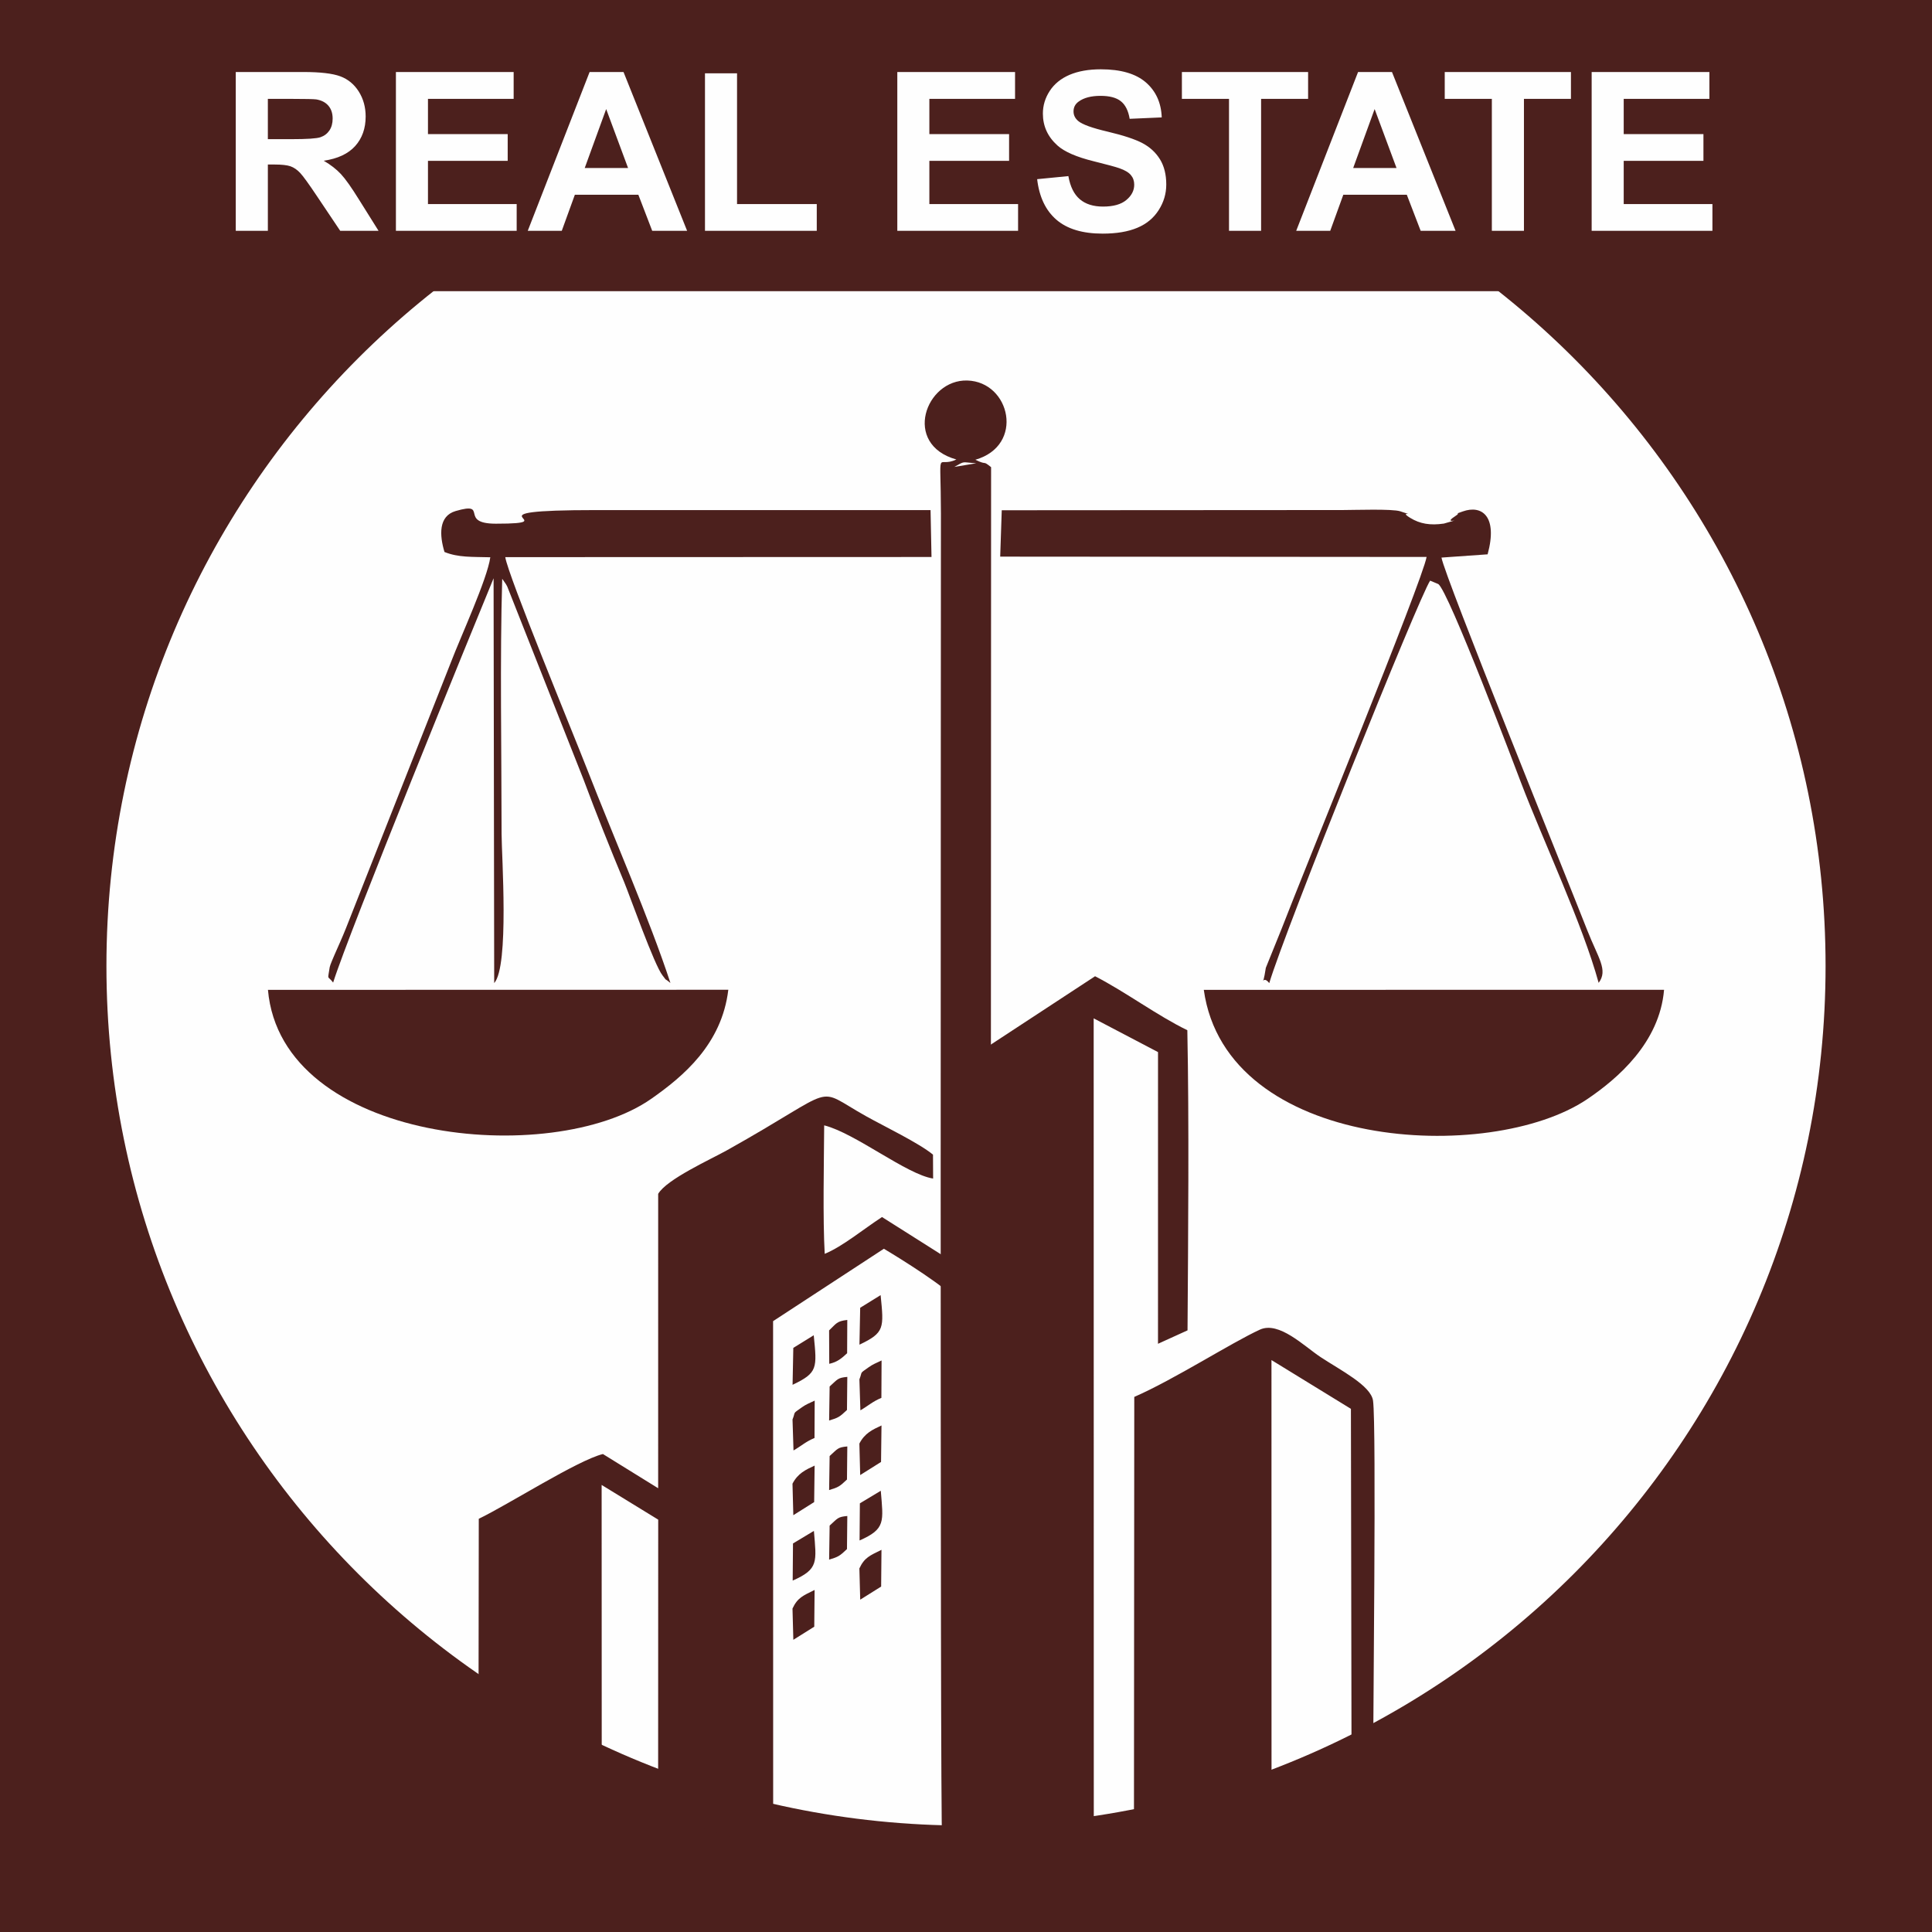
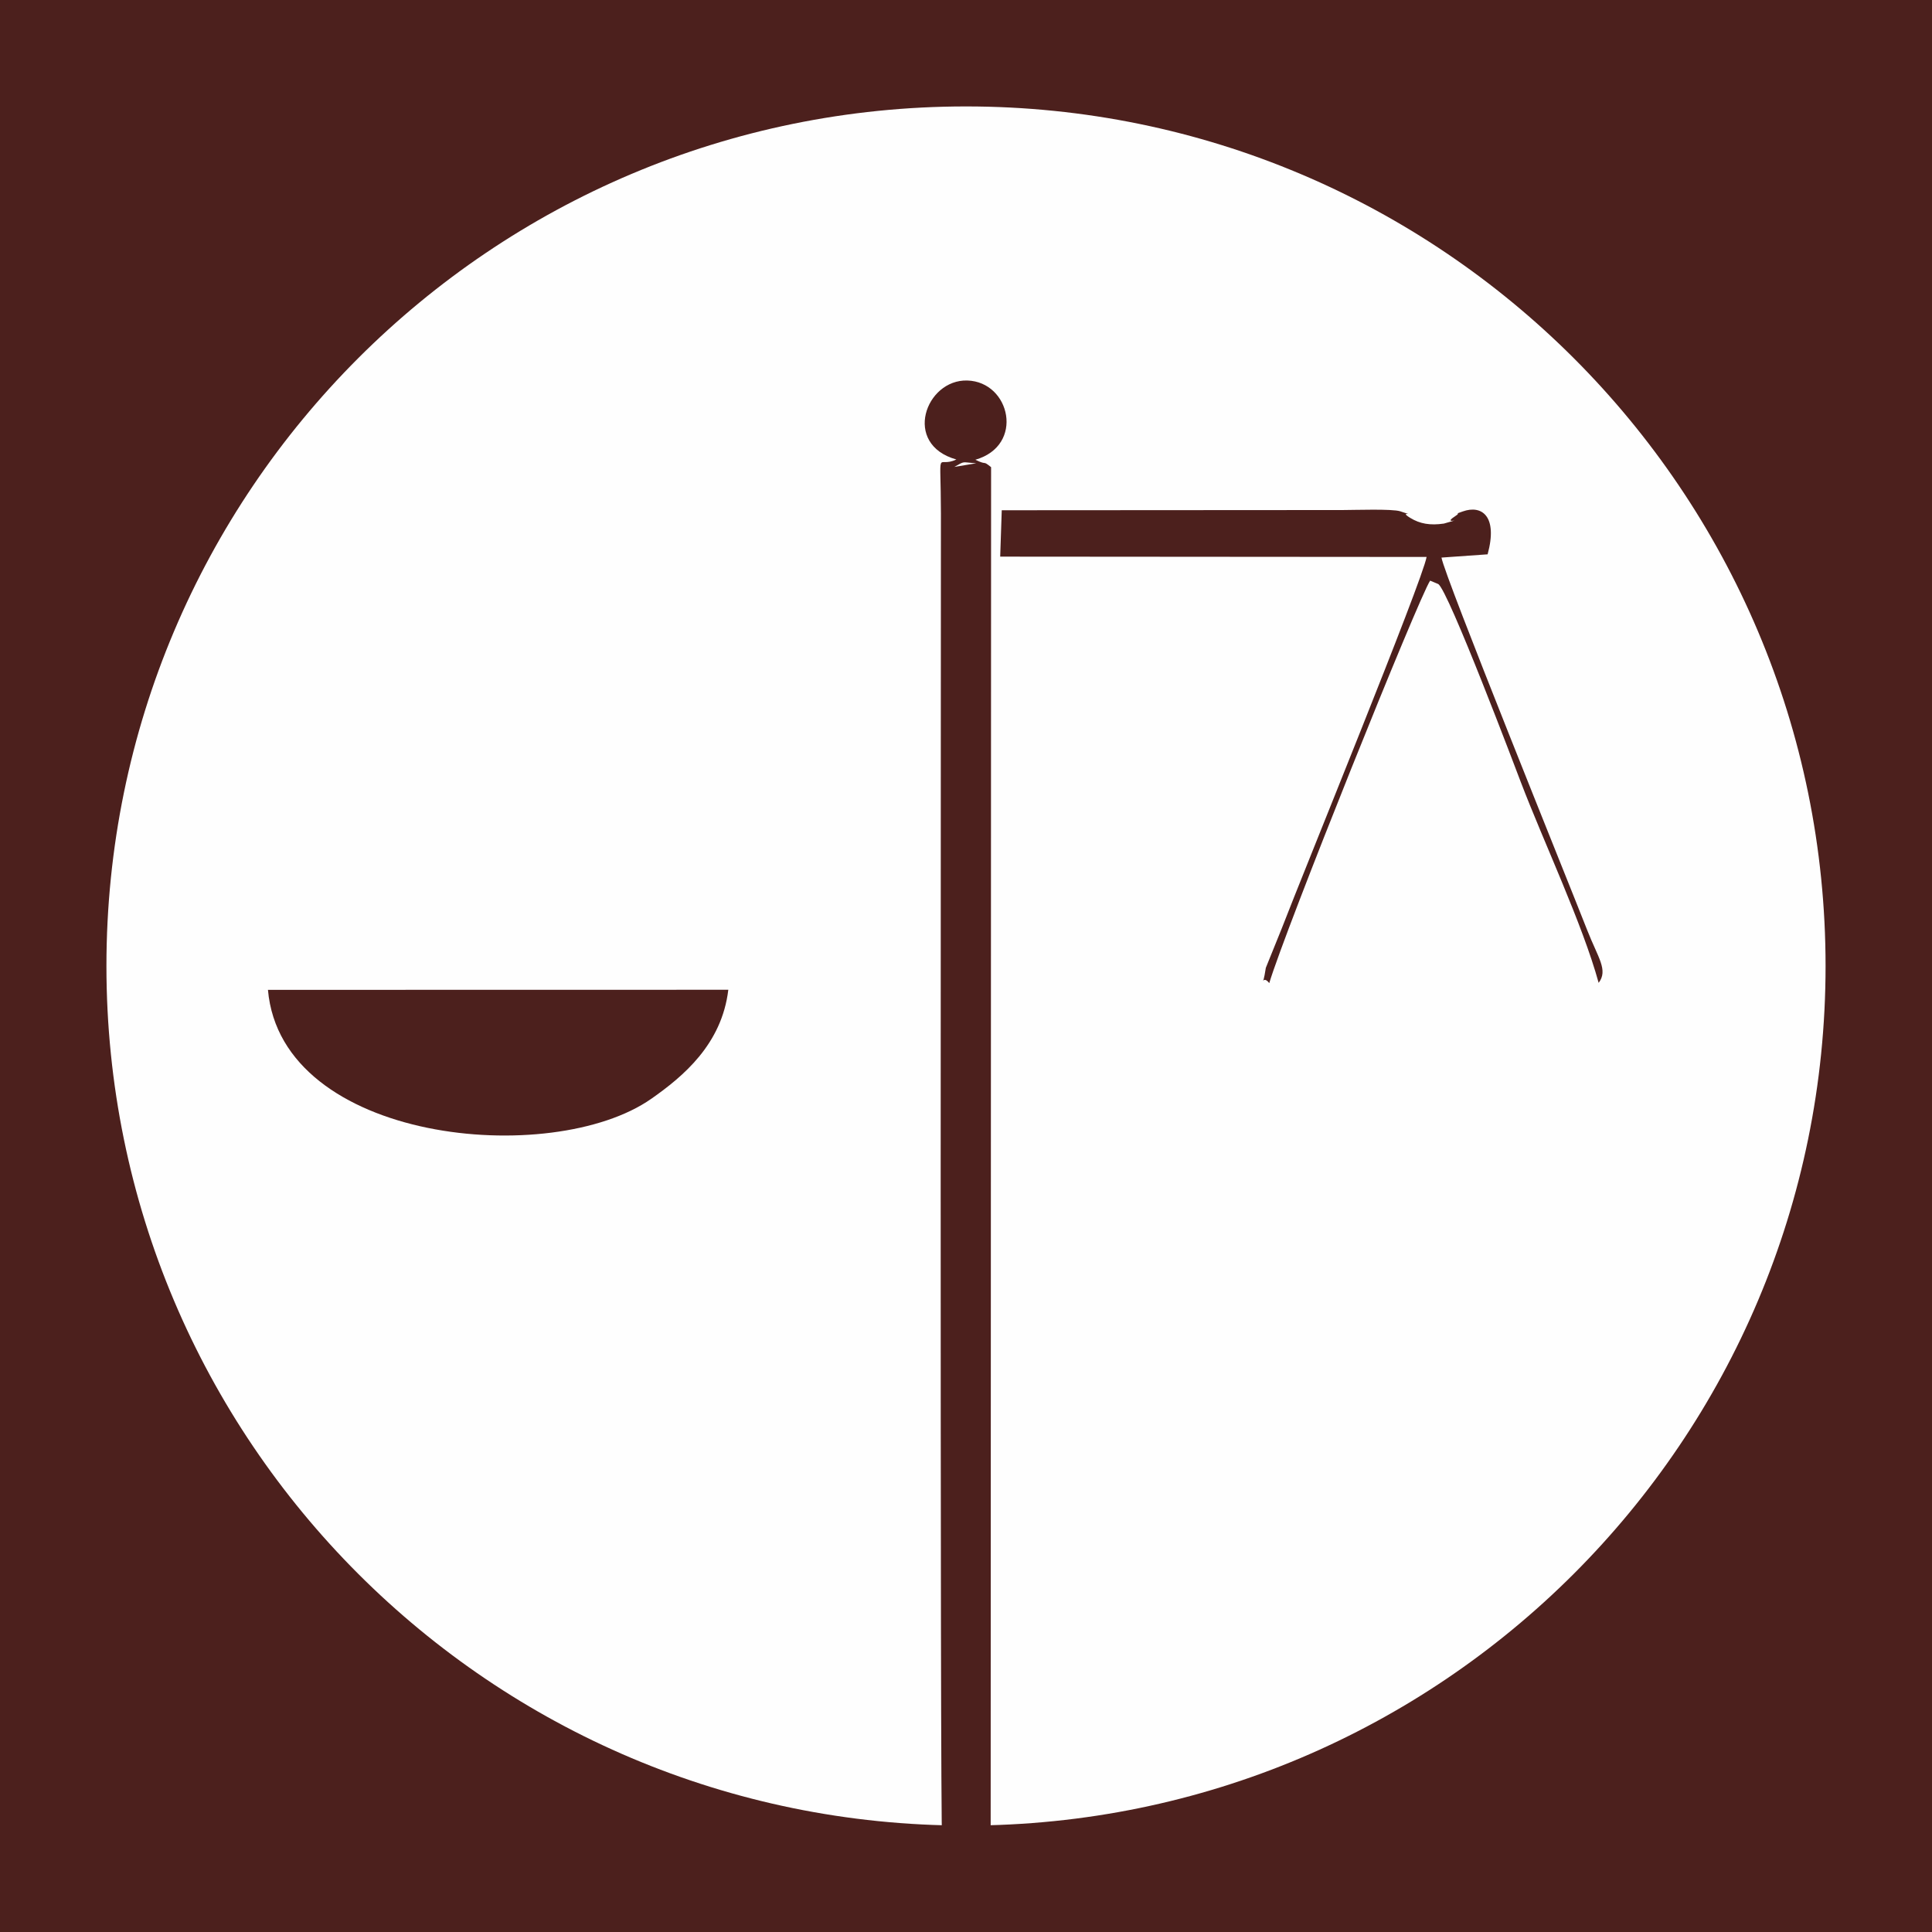
<svg xmlns="http://www.w3.org/2000/svg" xml:space="preserve" width="200px" height="200px" style="shape-rendering:geometricPrecision; text-rendering:geometricPrecision; image-rendering:optimizeQuality; fill-rule:evenodd; clip-rule:evenodd" viewBox="0 0 264.626 264.626">
  <defs>
    <style type="text/css">
   
    .fil1 {fill:#FEFEFE}
    .fil0 {fill:#4C201D}
    .fil2 {fill:#FEFEFE;fill-rule:nonzero}
   
  </style>
  </defs>
  <g id="Layer_x0020_1">
    <polygon class="fil0" points="-0,0 264.626,0 264.626,264.626 -0,264.626 " />
    <path class="fil1" d="M132.313 14.578c65.023,0 117.735,52.712 117.735,117.735 0,65.023 -52.712,117.735 -117.735,117.735 -65.023,0 -117.735,-52.712 -117.735,-117.735 0,-65.023 52.712,-117.735 117.735,-117.735z" />
-     <path class="fil0" d="M164.884 135.581c3.088,22.051 39.24,23.927 52.511,14.975 4.131,-2.787 9.926,-7.733 10.531,-14.986l-63.042 0.011z" />
    <path class="fil0" d="M36.701 135.581c1.848,20.973 38.908,24.448 52.512,14.915 4.343,-3.044 9.655,-7.455 10.543,-14.928l-63.055 0.012z" />
-     <path class="fil0" d="M60.882 75.607c1.9,0.769 3.782,0.652 6.274,0.722 -0.404,2.971 -4.076,10.92 -5.404,14.408l-14.371 36.414c-0.484,1.222 -1.065,2.488 -1.575,3.657 -0.119,0.273 -0.609,1.402 -0.648,1.671 -0.28,1.942 -0.355,1.024 0.472,2.103 2.181,-6.951 19.103,-48.43 21.976,-55.377l0.083 55.448c2.081,-2.3 1.012,-17.549 1.012,-20.45 0,-10.882 -0.241,-24.084 0.086,-34.928l0.521 0.753c0.035,0.067 0.13,0.23 0.169,0.309l10.462 26.471c1.778,4.763 3.57,9.247 5.564,14.046 0.751,1.807 4.12,11.363 5.243,12.75 0.861,1.063 -0.154,0.033 1.081,1.034 -2.871,-8.768 -7.712,-19.79 -11.466,-29.419 -1.859,-4.77 -10.796,-26.438 -11.155,-28.907l58.382 -0.019 -0.131 -6.421 -45.696 -0.006c-19.182,-0.001 -3.557,1.876 -13.851,1.865 -5.183,-0.006 -0.841,-3.089 -5.503,-1.732 -2.36,0.687 -2.22,3.318 -1.525,5.611z" />
    <path class="fil0" d="M136.999 76.242l58.401 0.043c-0.519,3.163 -16.923,43.293 -19.848,50.906l-2.171 5.37c-0.504,3.356 -0.616,0.7 0.47,2.096 2.152,-7.212 20.474,-52.803 22.035,-55.125l1.102 0.459c1.356,0.731 10.911,26.07 11.325,27.154 3.147,8.238 8.435,19.392 10.655,27.477 1.327,-1.76 -0.069,-3.399 -1.55,-7.178 -2.755,-7.029 -19.542,-48.477 -19.978,-51.072l6.32 -0.446c1.433,-5.268 -0.826,-6.789 -3.39,-5.879 -1.475,0.523 -0.029,-0.007 -1.096,0.685 -1.964,1.274 1.897,-0.029 -1.505,0.983 -1.875,0.274 -3.279,0.037 -4.61,-0.781 -1.762,-1.084 1.153,-0.063 -1.369,-0.902 -1.08,-0.359 -6.351,-0.171 -7.873,-0.172l-46.707 0.029 -0.212 6.349z" />
    <path class="fil0" d="M133.717 63.454l-3.005 0.499c1.555,-0.854 0.902,-0.637 3.005,-0.499zm-2.722 -0.518c-2.803,1.342 -2.14,-2.313 -2.116,7.4 0.008,3.043 -0.152,178.527 0.161,181.55l6.652 -0.198 0.058 -187.7c-1.264,-1.016 -0.431,-0.171 -2.154,-1.018 6.777,-1.94 4.8,-10.677 -1.102,-10.851 -5.718,-0.169 -8.937,8.736 -1.5,10.818z" />
-     <polygon class="fil0" points="-0,0 264.626,0 264.626,39.884 -0,39.884 " />
-     <path class="fil0" d="M131.116 146.09l-0.143 27.04 -10.164 -6.432c-2.615,1.708 -5.407,4.038 -7.848,5.041 -0.27,-4.786 -0.106,-12.439 -0.073,-17.6 4.277,1.082 11.271,6.72 14.921,7.288l-0.017 -3.278c-1.954,-1.603 -6.675,-3.87 -9.185,-5.272 -7.378,-4.121 -3.228,-4.158 -19.044,4.681 -2.213,1.237 -8.256,3.967 -9.413,5.965l-0.002 40.321 -7.566 -4.685c-3.452,0.841 -13.046,6.973 -17.004,8.869l-0.047 36.083c3.316,0.257 13.597,1.483 16.889,1.215l-0.014 -41.933 7.749 4.752 -0.011 40.428 15.757 4.93 -0.011 -72.544 15.173 -9.916c1.909,1.124 9.209,5.64 9.93,7.138l-0.001 75.219c3.425,0.295 15.529,0.295 18.825,-0.054l-0.016 -113.862 8.813 4.623 -0.003 39.951 4.045 -1.838c0.085,-12.829 0.226,-28.499 -0.027,-41.111 -4.132,-2.006 -8.389,-5.205 -12.637,-7.393l-18.874 12.374zm-22.568 57.13l0.113 4.317 2.855 -1.796 0.062 -4.998c-1.234,0.573 -2.292,1.055 -3.029,2.477zm0.001 17.1l0.115 4.284 2.866 -1.796 0.046 -5.032c-1.583,0.785 -2.33,1.052 -3.026,2.544zm0.111 -35.699l-0.101 5.055c3.471,-1.649 3.346,-2.279 2.899,-6.785l-2.798 1.73zm-0.108 9.805l0.135 4.243c1.116,-0.646 1.663,-1.202 2.877,-1.707l0.025 -5.121c-0.726,0.337 -1.216,0.535 -1.745,0.913 -1.372,0.98 -0.822,0.497 -1.292,1.673zm0.064 16.983l-0.041 5.084c3.582,-1.579 3.256,-2.552 2.905,-6.806l-2.864 1.722zm5.019 -21.502l-0.069 4.661c1.267,-0.385 1.425,-0.479 2.444,-1.442l0.046 -4.533c-1.332,0.125 -1.292,0.298 -2.421,1.315zm0 9.527l-0.069 4.66c1.267,-0.384 1.425,-0.479 2.444,-1.442l0.046 -4.533c-1.332,0.125 -1.292,0.298 -2.421,1.315zm0 9.527l-0.069 4.661c1.267,-0.384 1.425,-0.479 2.444,-1.442l0.046 -4.534c-1.332,0.125 -1.292,0.299 -2.421,1.315zm-0.072 -26.738l0.02 4.579c1.101,-0.238 1.687,-0.742 2.448,-1.449l0.022 -4.56c-1.473,0.17 -1.487,0.486 -2.49,1.431zm4.146 15.501l0.113 4.316 2.855 -1.795 0.062 -4.998c-1.234,0.573 -2.292,1.055 -3.029,2.477zm0.001 17.1l0.115 4.284 2.866 -1.796 0.046 -5.032c-1.583,0.785 -2.33,1.052 -3.026,2.544zm0.111 -35.699l-0.101 5.055c3.471,-1.649 3.346,-2.279 2.899,-6.785l-2.798 1.73zm-0.108 9.805l0.135 4.243c1.116,-0.646 1.663,-1.202 2.877,-1.707l0.025 -5.121c-0.726,0.337 -1.216,0.535 -1.745,0.913 -1.373,0.98 -0.823,0.496 -1.292,1.673zm0.064 16.983l-0.041 5.084c3.582,-1.579 3.256,-2.552 2.905,-6.807l-2.864 1.723zm37.585 -14.578l-0.046 62.138 18.845 -9.256 -0.008 -57.929 10.882 6.681 0.09 51.169 2.946 0.059c-0.02,-7.617 0.474,-48.966 -0.006,-52.344 -0.295,-2.078 -4.454,-4.168 -7.179,-5.969 -2.248,-1.487 -5.7,-4.96 -8.317,-3.764 -3.883,1.775 -11.757,6.841 -17.206,9.214z" />
-     <path class="fil2" d="M32.292 31.617l0 -21.754 9.248 0c2.325,0 4.012,0.198 5.065,0.588 1.053,0.39 1.899,1.084 2.532,2.081 0.633,1.003 0.947,2.143 0.947,3.429 0,1.631 -0.481,2.984 -1.438,4.047 -0.958,1.059 -2.396,1.732 -4.305,2.006 0.952,0.557 1.737,1.165 2.355,1.828 0.618,0.663 1.449,1.838 2.497,3.53l2.659 4.244 -5.252 0 -3.176 -4.736c-1.129,-1.692 -1.899,-2.755 -2.314,-3.196 -0.416,-0.441 -0.856,-0.74 -1.322,-0.907 -0.466,-0.162 -1.2,-0.243 -2.213,-0.243l-0.886 0 0 9.082 -4.396 0zm4.396 -12.556l3.247 0c2.107,0 3.424,-0.086 3.951,-0.263 0.522,-0.177 0.932,-0.487 1.23,-0.922 0.294,-0.435 0.446,-0.977 0.446,-1.631 0,-0.735 -0.198,-1.322 -0.588,-1.773 -0.39,-0.451 -0.942,-0.735 -1.656,-0.856 -0.355,-0.046 -1.423,-0.071 -3.206,-0.071l-3.424 0 0 5.516zm17.54 12.556l0 -21.754 16.127 0 0 3.682 -11.736 0 0 4.822 10.92 0 0 3.662 -10.92 0 0 5.921 12.151 0 0 3.667 -16.542 0zm39.887 0l-4.781 0 -1.899 -4.943 -8.697 0 -1.793 4.943 -4.66 0 8.474 -21.754 4.645 0 8.711 21.754zm-8.089 -8.605l-2.998 -8.074 -2.938 8.074 5.936 0zm10.535 8.605l0 -21.577 4.391 0 0 17.91 10.92 0 0 3.667 -15.312 0zm26.343 0l0 -21.754 16.127 0 0 3.682 -11.736 0 0 4.822 10.92 0 0 3.662 -10.92 0 0 5.921 12.151 0 0 3.667 -16.542 0zm19.156 -7.076l4.274 -0.421c0.254,1.439 0.775,2.492 1.565,3.166 0.785,0.669 1.844,1.008 3.181,1.008 1.413,0 2.482,-0.299 3.196,-0.902 0.719,-0.598 1.078,-1.296 1.078,-2.097 0,-0.517 -0.152,-0.952 -0.456,-1.312 -0.299,-0.365 -0.826,-0.679 -1.58,-0.942 -0.512,-0.182 -1.687,-0.497 -3.515,-0.953 -2.355,-0.582 -4.006,-1.302 -4.954,-2.152 -1.337,-1.195 -2.006,-2.654 -2.006,-4.376 0,-1.11 0.314,-2.143 0.942,-3.11 0.628,-0.962 1.535,-1.697 2.715,-2.203 1.185,-0.501 2.609,-0.755 4.28,-0.755 2.735,0 4.787,0.598 6.169,1.793 1.378,1.2 2.102,2.796 2.173,4.796l-4.391 0.193c-0.187,-1.119 -0.593,-1.924 -1.211,-2.41 -0.618,-0.492 -1.545,-0.735 -2.781,-0.735 -1.276,0 -2.279,0.258 -2.998,0.785 -0.466,0.334 -0.699,0.785 -0.699,1.347 0,0.517 0.218,0.958 0.653,1.322 0.552,0.466 1.899,0.952 4.037,1.453 2.137,0.506 3.718,1.028 4.741,1.565 1.023,0.542 1.823,1.276 2.405,2.213 0.578,0.937 0.866,2.091 0.866,3.464 0,1.246 -0.344,2.416 -1.038,3.5 -0.693,1.089 -1.671,1.899 -2.937,2.426 -1.266,0.532 -2.846,0.796 -4.736,0.796 -2.75,0 -4.863,-0.634 -6.336,-1.905 -1.474,-1.272 -2.355,-3.125 -2.639,-5.556zm26.277 7.076l0 -18.072 -6.453 0 0 -3.682 17.287 0 0 3.682 -6.438 0 0 18.072 -4.396 0zm31.033 0l-4.781 0 -1.899 -4.943 -8.697 0 -1.793 4.943 -4.66 0 8.474 -21.754 4.645 0 8.711 21.754zm-8.089 -8.605l-2.998 -8.074 -2.938 8.074 5.936 0zm13.057 8.605l0 -18.072 -6.453 0 0 -3.682 17.287 0 0 3.682 -6.438 0 0 18.072 -4.396 0zm13.671 0l0 -21.754 16.127 0 0 3.682 -11.736 0 0 4.822 10.92 0 0 3.662 -10.92 0 0 5.921 12.151 0 0 3.667 -16.542 0z" />
  </g>
</svg>